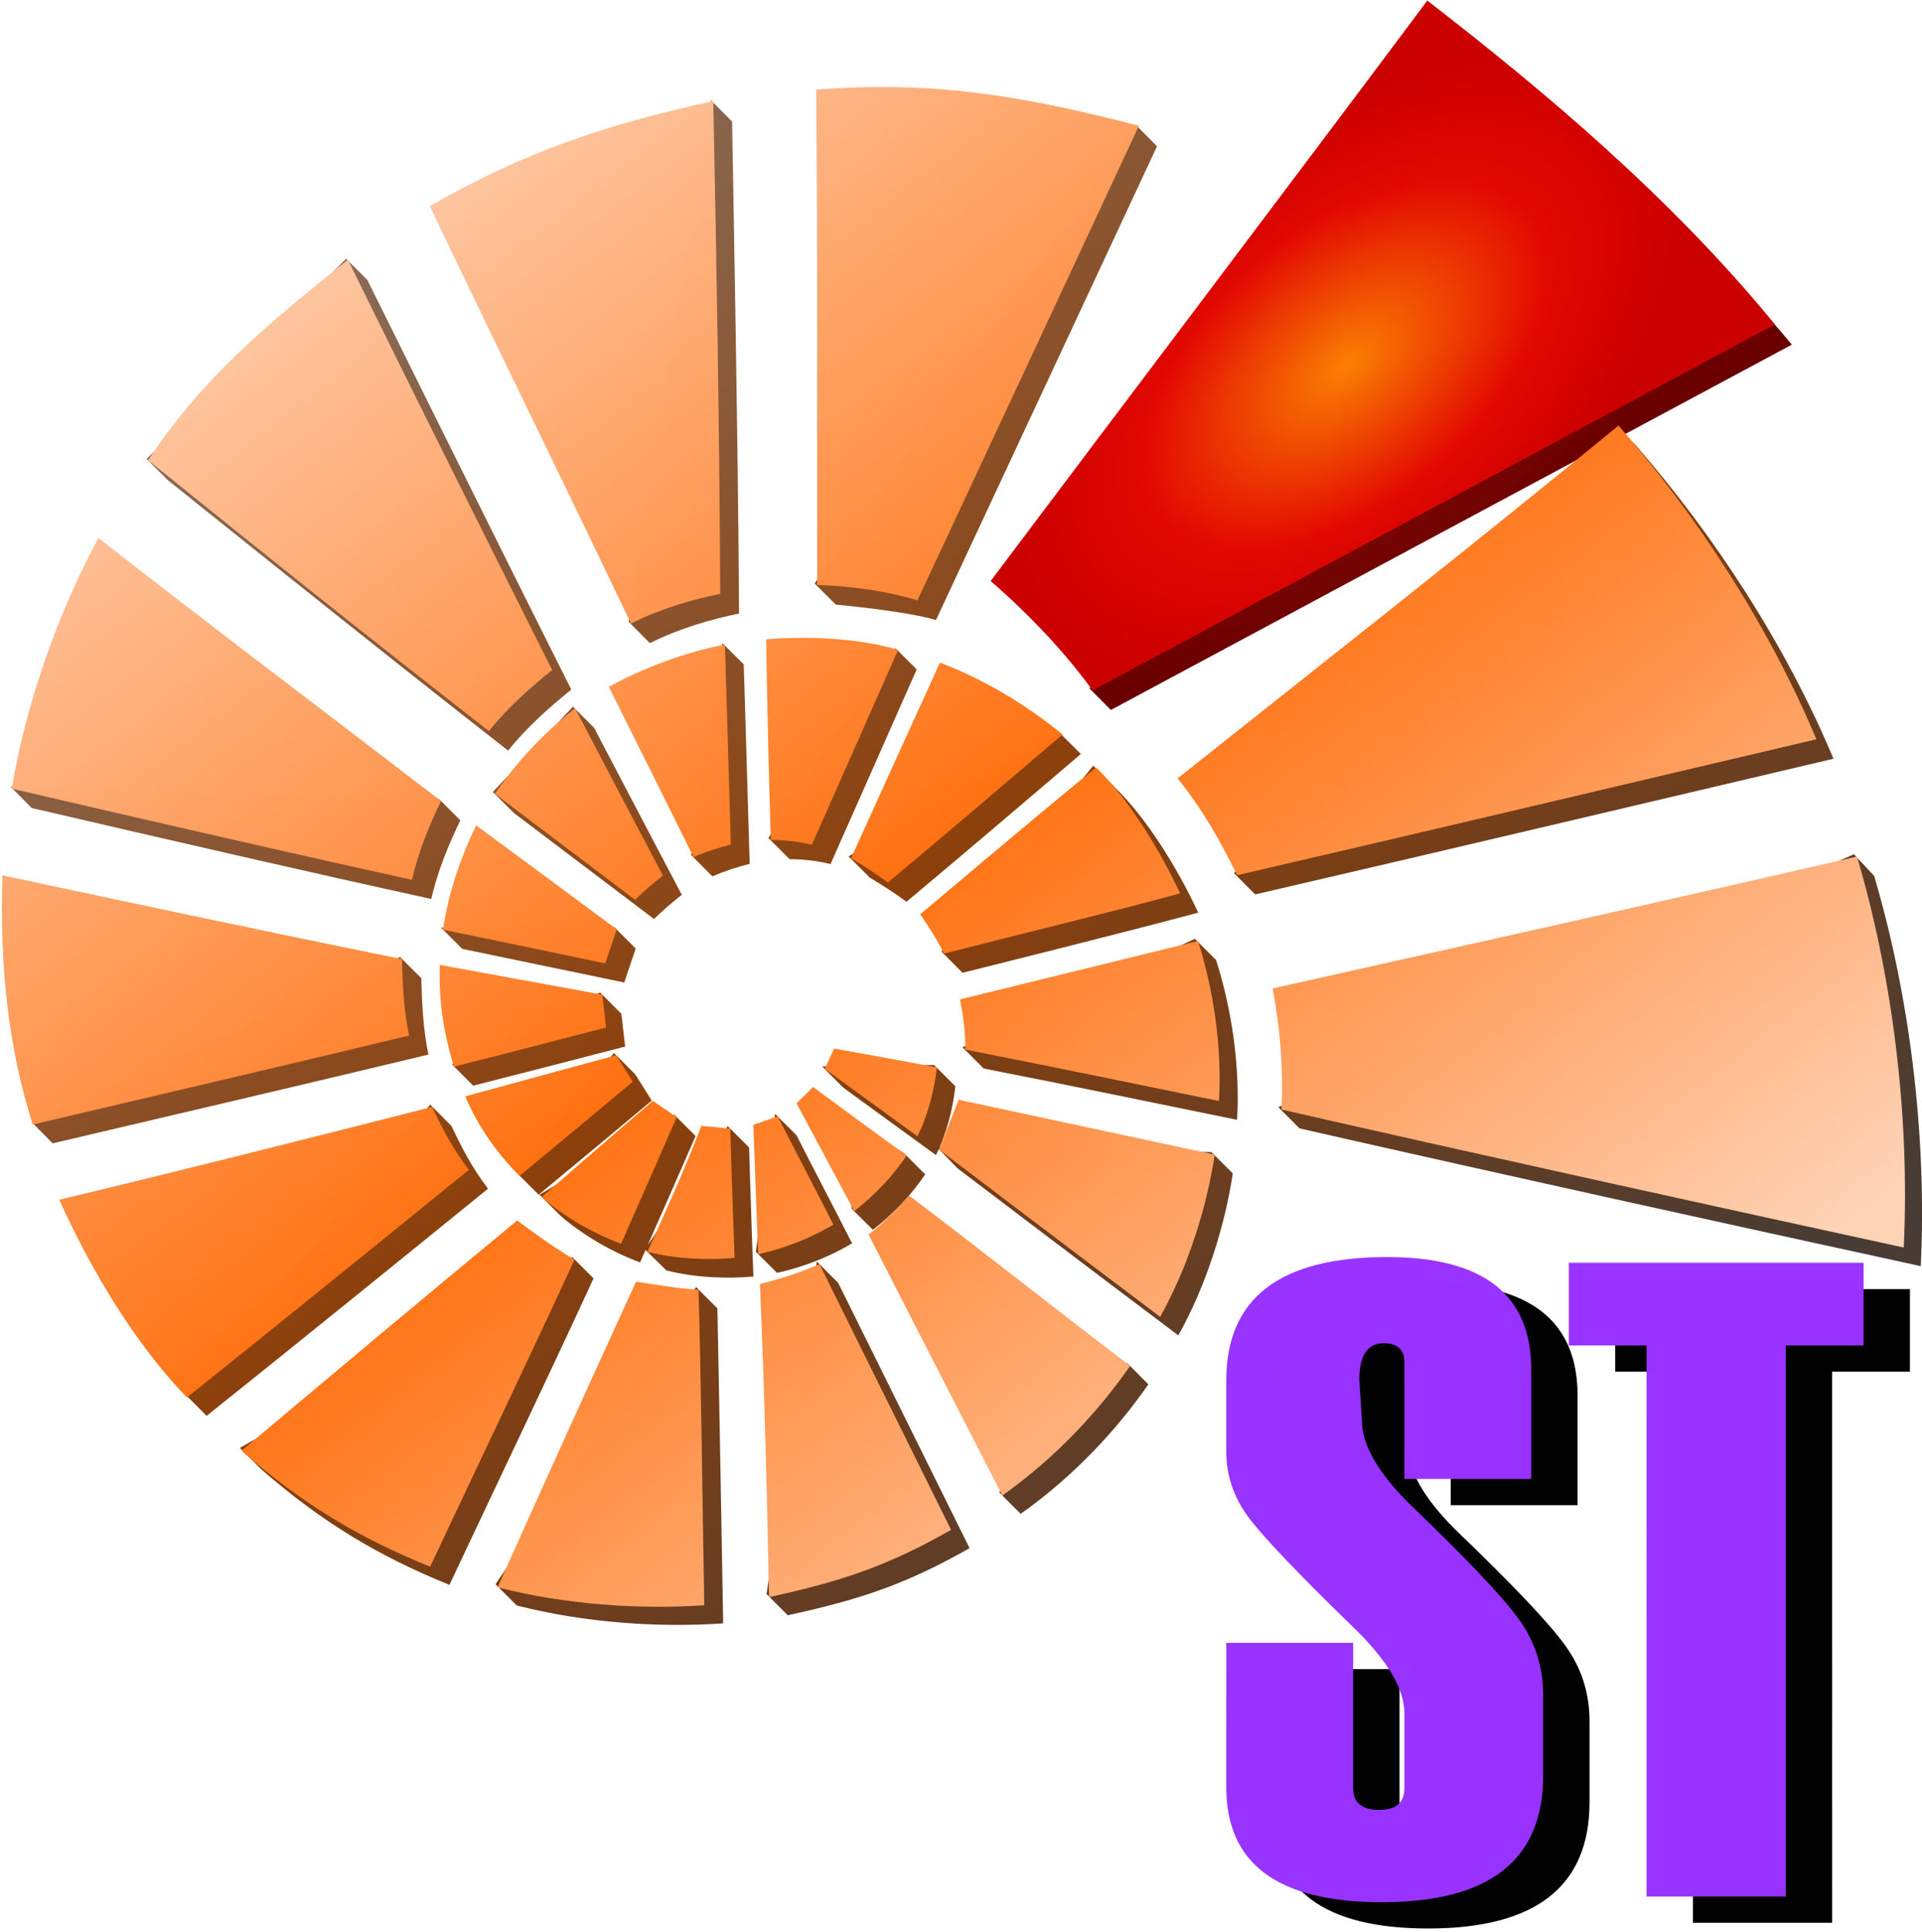
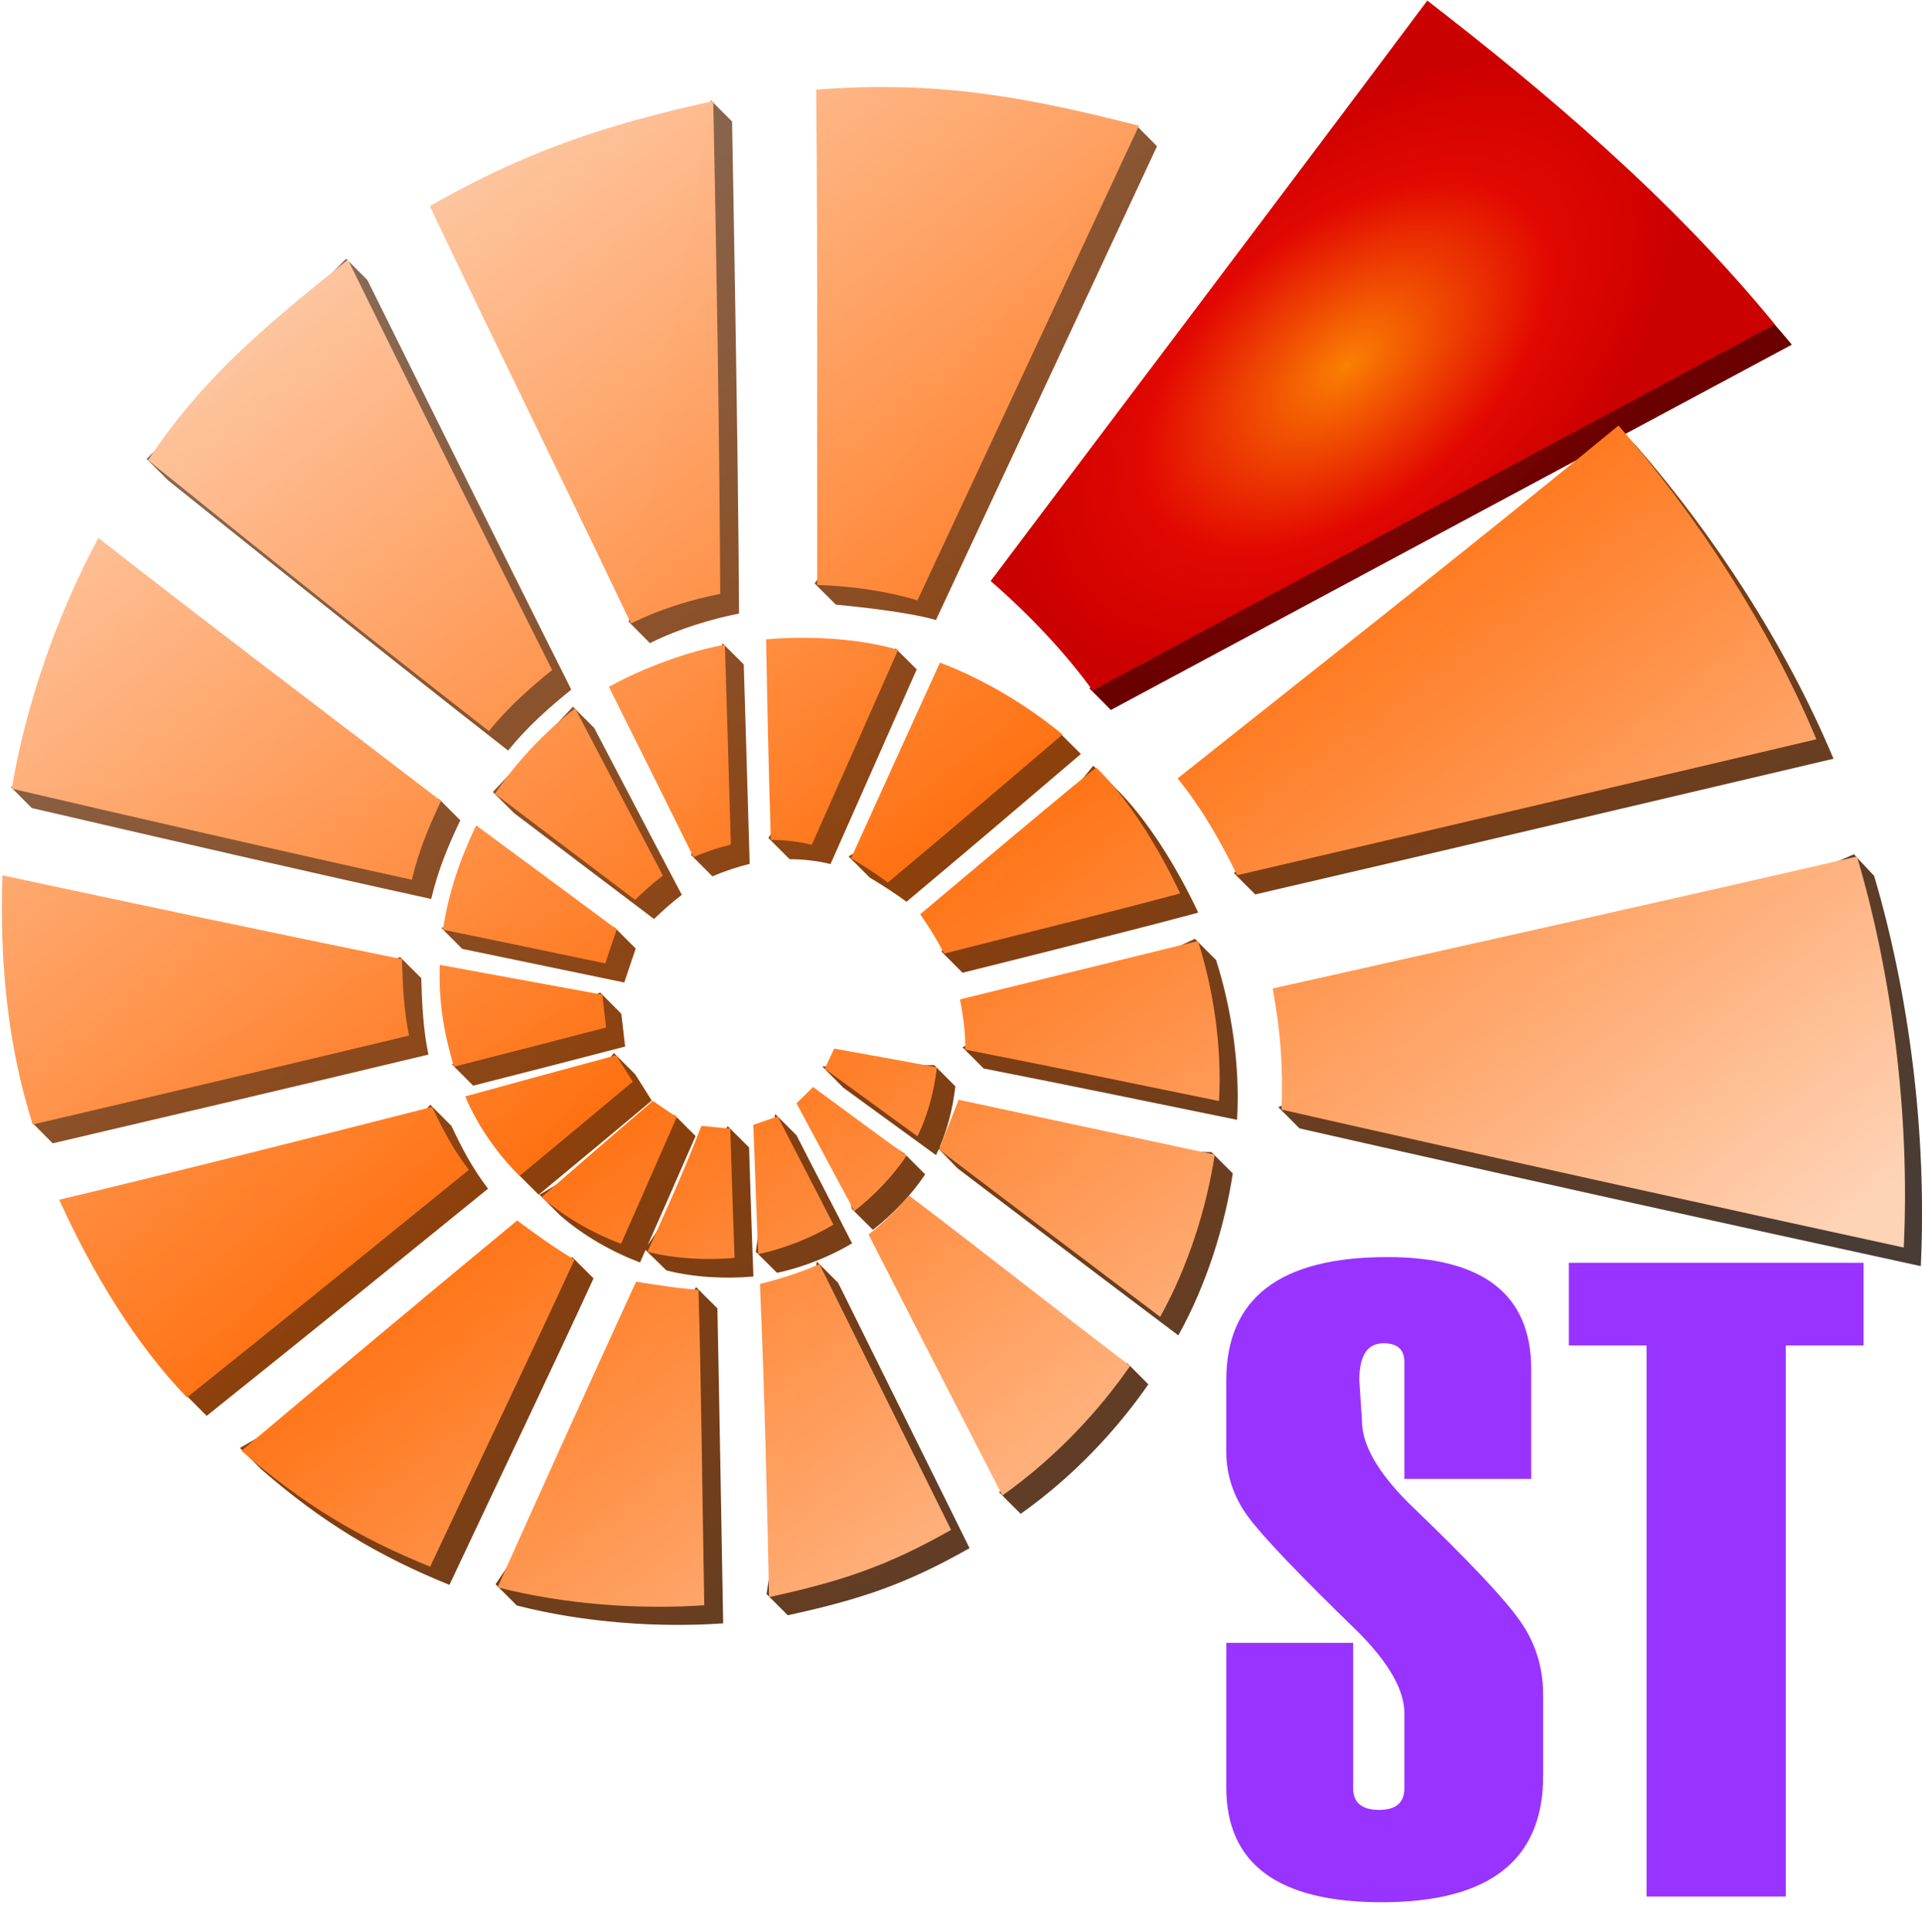
<svg xmlns="http://www.w3.org/2000/svg" xmlns:ns1="http://www.inkscape.org/namespaces/inkscape" xmlns:ns2="http://sodipodi.sourceforge.net/DTD/sodipodi-0.dtd" xmlns:xlink="http://www.w3.org/1999/xlink" width="47.948mm" height="48.191mm" viewBox="0 0 47.948 48.191" version="1.1" id="svg842" ns1:version="1.3.2 (091e20e, 2023-11-25, custom)" ns2:docname="DST.svg" ns1:export-filename="..\..\..\Pictures\DWB\DST.png" ns1:export-xdpi="600.04797" ns1:export-ydpi="600.04797">
  <ns2:namedview id="namedview844" pagecolor="#ffffff" bordercolor="#666666" borderopacity="1.0" ns1:pageshadow="2" ns1:pageopacity="0.0" ns1:pagecheckerboard="true" ns1:document-units="mm" showgrid="false" ns1:snap-global="false" ns1:zoom="4" ns1:cx="69.5" ns1:cy="89.125" ns1:window-width="3200" ns1:window-height="1711" ns1:window-x="-9" ns1:window-y="-9" ns1:window-maximized="1" ns1:current-layer="g878" units="mm" objecttolerance="10000" fit-margin-top="0" fit-margin-left="0" fit-margin-right="0" fit-margin-bottom="0" ns1:showpageshadow="0" ns1:deskcolor="#505050" />
  <defs id="defs839">
    <linearGradient ns1:collect="always" id="linearGradient14055">
      <stop style="stop-color:#fa8003;stop-opacity:0.998" offset="0" id="stop14049" />
      <stop style="stop-color:#740401;stop-opacity:0.996" offset="0.605" id="stop14051" />
      <stop style="stop-color:#6b0000;stop-opacity:1" offset="1" id="stop14053" />
    </linearGradient>
    <linearGradient ns1:collect="always" id="linearGradient13099">
      <stop style="stop-color:#483b33;stop-opacity:0.996" offset="0" id="stop13093" />
      <stop style="stop-color:#8c3f0a;stop-opacity:0.996" offset="0.463" id="stop13095" />
      <stop style="stop-color:#877163;stop-opacity:0.996" offset="1" id="stop13097" />
    </linearGradient>
    <linearGradient ns1:collect="always" id="linearGradient26480">
      <stop style="stop-color:#ffd3b6;stop-opacity:0.998" offset="0" id="stop26476" />
      <stop style="stop-color:#ff7111;stop-opacity:0.998" offset="0.463" id="stop27060" />
      <stop style="stop-color:#fdd5ba;stop-opacity:0.996" offset="1" id="stop26478" />
    </linearGradient>
    <linearGradient ns1:collect="always" id="linearGradient41853">
      <stop style="stop-color:#fa8003;stop-opacity:0.998" offset="0" id="stop41851" />
      <stop style="stop-color:#e20801;stop-opacity:0.998" offset="0.605" id="stop1467" />
      <stop style="stop-color:#cb0000;stop-opacity:1;" offset="1" id="stop41849" />
    </linearGradient>
    <linearGradient ns1:collect="always" xlink:href="#linearGradient26480" id="linearGradient7206" gradientUnits="userSpaceOnUse" gradientTransform="matrix(3.78,-0.007,0.007,3.78,-149.981,-510.949)" x1="94.206" y1="183.197" x2="66.466" y2="147.114" />
    <radialGradient ns1:collect="always" xlink:href="#linearGradient41853" id="radialGradient7482" cx="201.627" cy="65.054" fx="201.627" fy="65.054" r="36.976" gradientTransform="matrix(0.758,-0.652,0.372,0.432,24.928,171.932)" gradientUnits="userSpaceOnUse" />
    <linearGradient ns1:collect="always" xlink:href="#linearGradient13099" id="linearGradient12371" gradientUnits="userSpaceOnUse" gradientTransform="rotate(-0.106,-73012.754,21155.115)" x1="94.206" y1="183.197" x2="66.466" y2="147.114" />
    <radialGradient ns1:collect="always" xlink:href="#linearGradient14055" id="radialGradient13617" gradientUnits="userSpaceOnUse" gradientTransform="matrix(0.201,-0.173,0.098,0.114,7.125,46.019)" cx="201.627" cy="65.054" fx="201.627" fy="65.054" r="36.976" />
  </defs>
  <g ns1:groupmode="layer" id="g1129" ns1:label="Ammonit BackColor" style="display:none;opacity:1" transform="translate(-19.924,-9.065)" ns2:insensitive="true">
    <path id="path1127" style="fill:#ff0000;fill-opacity:0.996;stroke-width:0.085" d="m 40.516,11.221 c -2.85,0.066 -5.602,0.984 -8.205,2.082 -3.04,1.313 -5.611,3.498 -7.781,5.965 -2.572,3.007 -4.084,6.86 -4.53,10.771 -0.195,2.197 -0.018,4.235 0.529,6.394 1.254,4.866 4.678,9.156 8.948,11.341 5.286,2.976 12.713,2.43 17.252,-2.087 1.964,-1.818 3.372,-4.184 3.965,-7.289 0.477,-1.354 0.466,-1.653 1.696,-1.181 4.584,1.06 10.808,2.356 15.397,3.394 0.221,-4.382 -0.402,-8.657 -2.12,-12.649 -1.102,-2.552 -3.09,-5.644 -4.897,-7.833 -7.315,-5.378 -7.685,-5.322 -12.519,-7.94 -2.529,-0.63 -5.121,-1.074 -7.736,-0.969 z" ns2:nodetypes="cccccccccccccc" />
  </g>
  <g ns1:groupmode="layer" id="g12369" ns1:label="Ammonit 3D" style="display:inline" ns2:insensitive="true" transform="translate(-19.924,-9.065)">
    <path id="path12367" style="fill:url(#linearGradient12371);fill-opacity:1;stroke-width:0.085" d="m 40.246,23.62 0.53,0.529 c 0,0 1.723,0.153 2.497,0.384 1.852,-3.961 5.515,-11.819 5.515,-11.819 L 48.262,12.183 Z M 38.187,12.097 37.659,11.566 35.608,24.576 c 0,0 0.194,0.195 0.529,0.533 0.741,-0.369 1.535,-0.599 2.224,-0.738 -0.019,-4.117 -0.174,-12.274 -0.174,-12.274 z M 24.111,21.043 c 0,0 5.578,4.48 8.49,6.747 0.477,-0.598 1.045,-1.093 1.575,-1.521 C 32.477,22.891 29.088,16.049 29.088,16.049 l -0.529,-0.529 -4.977,4.994 z m 36.625,-0.864 c -0.461,-0.463 -0.529,-0.53 -0.529,-0.53 l -9.498,11.198 c 0,0 0.114,0.119 0.529,0.531 4.963,-1.148 9.82,-2.304 14.426,-3.385 -1.195,-2.849 -2.976,-5.573 -4.928,-7.814 z m -40.548,8.512 c 0,0 0.179,0.18 0.528,0.532 3.618,0.84 6.89,1.595 9.965,2.268 0.173,-0.723 0.409,-1.294 0.726,-1.962 -0.415,-0.416 -0.528,-0.529 -0.528,-0.529 z m 22.074,-3.455 -3.17,4.733 c 0,0 0.2,0.198 0.53,0.53 0.344,2.65e-4 0.716,0.044 1.021,0.122 0.713,-1.604 1.5,-3.388 2.15,-4.857 -0.324,-0.321 -0.531,-0.528 -0.531,-0.528 z m -5.095,5.162 c 0,0 0.088,0.084 0.53,0.53 0.309,-0.134 0.636,-0.24 0.929,-0.312 -0.05,-1.771 -0.148,-4.977 -0.148,-4.977 l -0.533,-0.53 z m 9.191,-3.052 -5.266,3.084 c 0,0 0.203,0.198 0.528,0.527 0.338,0.204 0.649,0.403 0.918,0.604 1.647,-1.379 2.775,-2.344 4.35,-3.686 -0.444,-0.44 -0.53,-0.529 -0.53,-0.529 z m -13.609,2.004 1.745,1.321 1.745,1.32 c 0.225,-0.216 0.45,-0.415 0.694,-0.603 -0.754,-1.425 -2.186,-4.164 -2.186,-4.164 L 34.217,26.694 32.219,28.823 Z m 14.448,-1.183 -3.787,4.636 0.526,0.529 c 0,0 4.072,-1.01 5.88,-1.5 -0.529,-1.13 -1.285,-2.356 -2.091,-3.135 -0.298,-0.297 -0.528,-0.53 -0.528,-0.53 z m -16.271,4.038 0.528,0.531 4.043,0.839 0.286,-0.847 -0.534,-0.534 z m 35.75,-1.292 c -0.433,-0.456 -0.501,-0.537 -0.501,-0.537 l -14.361,6.309 c 0,0 0.058,0.058 0.529,0.53 5.322,1.209 10.484,2.345 15.499,3.436 0.158,-3.325 -0.296,-6.806 -1.165,-9.739 z m -45.964,6.144 c 0,0 0.147,0.147 0.527,0.531 3.164,-0.743 6.344,-1.487 9.373,-2.215 -0.134,-0.627 -0.163,-1.325 -0.178,-1.905 -0.184,-0.184 -0.529,-0.528 -0.529,-0.528 z m 23.752,-1.336 c 2.188,0.427 4.437,0.897 6.321,1.28 0.081,-1.342 -0.142,-2.798 -0.524,-3.986 -0.282,-0.281 -0.529,-0.53 -0.529,-0.53 l -5.797,2.706 c 0,0 0.261,0.261 0.529,0.53 z M 31.198,35.617 c 0,0 0.164,0.164 0.53,0.532 1.264,-0.322 2.528,-0.646 3.791,-0.976 l -0.095,-0.818 c -0.328,-0.33 -0.529,-0.531 -0.529,-0.531 z m 9.765,0.583 c 0.794,0.578 1.598,1.162 2.311,1.682 0.272,-0.551 0.421,-1.162 0.483,-1.717 -0.267,-0.267 -0.529,-0.53 -0.529,-0.53 l -2.792,0.035 c 0,0 0.202,0.201 0.528,0.531 z m -8.132,2.139 c 0,0 0.012,0.014 0.531,0.53 0.961,-0.795 1.956,-1.622 2.821,-2.348 -0.139,-0.221 -0.414,-0.657 -0.414,-0.657 -0.213,-0.212 -0.53,-0.53 -0.53,-0.53 z m 7.842,-1.685 0.501,2.566 c 0,0 0.116,0.12 0.526,0.525 0.511,-0.396 0.979,-0.894 1.304,-1.384 -0.342,-0.342 -0.529,-0.529 -0.529,-0.529 0,0 -1.383,-0.872 -1.802,-1.178 z m 3.139,1.558 c 0,0 3.537,2.686 5.508,4.167 0.709,-1.276 1.161,-2.74 1.358,-4.041 -0.381,-0.379 -0.532,-0.531 -0.532,-0.531 l -6.853,-0.13 c 0,0 0.128,0.13 0.519,0.535 z m -7.065,-1.336 -3.364,1.993 c 0,0 0.245,0.245 0.528,0.528 0.577,0.499 1.281,0.899 1.98,1.162 0.493,-1.111 0.987,-2.241 1.386,-3.154 z M 24.55,43.856 c 0,0 0.275,0.272 0.529,0.531 2.443,-1.956 4.885,-3.933 7.02,-5.668 -0.413,-0.54 -0.668,-1.049 -0.914,-1.567 -0.299,-0.299 -0.528,-0.53 -0.528,-0.53 z m 14.711,-7.001 -0.482,3.437 c 0,0 0.189,0.19 0.529,0.526 0.714,-0.153 1.364,-0.432 1.873,-0.735 -0.468,-0.92 -0.962,-1.861 -1.387,-2.697 z m -1.182,0.305 -2.068,3.072 c 0,0 0.139,0.134 0.538,0.526 0.718,0.184 1.528,0.211 2.17,0.152 -0.046,-1.176 -0.108,-3.22 -0.108,-3.22 z m 9.964,5.908 -3.192,3.223 c 0,0 0.293,0.304 0.537,0.539 1.357,-0.962 2.424,-2.134 3.184,-3.23 -0.289,-0.289 -0.529,-0.532 -0.529,-0.532 z m -13.841,-2.641 -8.293,4.759 c 0,0 0.153,0.154 0.528,0.529 1.545,1.35 2.97,2.187 4.699,2.888 1.235,-2.628 2.467,-5.193 3.595,-7.646 -0.41,-0.407 -0.529,-0.53 -0.529,-0.53 z m 5.375,8.934 c 1.829,-0.398 2.95,-0.777 4.535,-1.674 -1.064,-2.148 -2.128,-4.296 -3.192,-6.445 l -0.089,-0.176 -0.529,-0.529 -1.255,8.295 c 0,0 0.335,0.336 0.53,0.529 z m -2.287,-8.187 -5.004,7.413 c 0,0 0.158,0.158 0.53,0.53 1.682,0.431 3.54,0.558 5.149,0.446 -0.048,-2.641 -0.094,-5.424 -0.144,-7.858 -0.188,-0.185 -0.531,-0.531 -0.531,-0.531 z" ns2:nodetypes="cccccccccccccccccccccccccccccccccccccccccccccccccccccccccccccccccccccccccccccccccccccccccccccccccccccccccccccccccccccccccccccccccccccccccccccccccccccccccccccccccccccc" />
  </g>
  <g ns1:groupmode="layer" id="g13615" ns1:label="Keil 3D" style="display:inline" transform="translate(-19.924,-9.065)" ns2:insensitive="true">
    <path id="path13613" style="fill:url(#radialGradient13617);fill-opacity:1;stroke-width:0.085" d="M 55.973,9.594 47.106,26.243 c 0,0 0.059,0.055 0.53,0.534 5.69,-3.05 11.78,-6.324 16.989,-9.114 C 62.029,14.489 55.973,9.594 55.973,9.594 Z" ns2:nodetypes="ccccc" />
  </g>
  <g ns1:groupmode="layer" id="g7140" ns1:label="Ammonit" style="display:inline" transform="translate(-19.924,-9.065)" ns2:insensitive="true">
    <path id="path7138" style="fill:url(#linearGradient7206);fill-opacity:1;stroke-width:0.32" d="m 152.02,42.641 c 0.162,15.406 0.063,32.629 0.097,46.631 3.399,0.127 6.51,0.58 9.438,1.45 6.999,-14.972 14.395,-30.832 20.846,-44.672 -11.558,-2.99 -19.609,-4.212 -30.381,-3.408 z m -9.689,1.082 c -10.376,2.265 -17.882,4.855 -26.686,9.887 6.645,13.956 12.605,25.989 18.935,39.291 2.8,-1.395 5.8,-2.263 8.407,-2.788 -0.073,-15.562 -0.36,-32.024 -0.656,-46.389 z M 89.127,77.533 c 11.755,9.485 21.081,16.933 32.087,25.5 1.804,-2.26 3.951,-4.133 5.952,-5.75 C 120.746,84.516 113.92,70.856 107.938,58.656 100.326,64.732 94.167,69.849 89.127,77.533 Z M 227.553,74.27 c -13.563,11.156 -28.65,22.987 -41.501,33.21 2.51,3.186 3.937,5.786 5.601,9.118 18.756,-4.337 37.115,-8.708 54.525,-12.794 -4.515,-10.768 -11.247,-21.063 -18.625,-29.533 z M 84.449,84.848 c -3.937,7.297 -6.886,15.891 -8.154,23.604 13.675,3.175 26.04,6.028 37.665,8.573 0.653,-2.731 1.545,-4.891 2.743,-7.415 C 105.54,101.053 94.375,92.628 84.449,84.848 Z m 62.857,9.543 c 0.108,6.418 0.253,13.013 0.446,18.885 1.301,10e-4 2.705,0.168 3.857,0.461 2.695,-6.061 5.669,-12.807 8.125,-18.357 -3.963,-1.157 -8.7,-1.295 -12.428,-0.988 z m -14.803,4.479 c 2.786,5.563 5.61,11.248 7.973,16.025 1.167,-0.507 2.405,-0.907 3.51,-1.18 -0.188,-6.695 -0.395,-13.313 -0.559,-18.812 -3.481,0.598 -7.9,2.269 -10.924,3.966 z m 31.167,-2.283 c -2.934,6.43 -5.387,11.835 -8.368,18.416 1.277,0.773 2.452,1.522 3.471,2.282 6.224,-5.21 10.488,-8.857 16.439,-13.932 -3.466,-2.862 -7.626,-5.303 -11.542,-6.767 z m -41.895,12.345 6.596,4.992 6.596,4.988 c 0.851,-0.815 1.699,-1.569 2.623,-2.279 -2.848,-5.385 -5.658,-10.772 -8.262,-15.738 -2.928,2.271 -5.504,5.028 -7.553,8.037 z m 48.191,4.49 -8.15,6.851 c 0.854,1.26 1.596,2.411 2.24,3.707 7.547,-1.931 15.392,-3.816 22.224,-5.668 -1.999,-4.273 -4.857,-8.904 -7.903,-11.85 -2.84,2.27 -5.614,4.633 -8.41,6.96 z m -49.957,-1.516 c -1.563,3.27 -2.587,6.321 -3.128,9.823 5.636,1.144 10.396,2.159 15.282,3.169 l 1.08,-3.201 c -4.628,-3.436 -8.507,-6.312 -13.234,-9.791 z m 129.992,2.934 c -18.739,4.334 -38.101,8.627 -55.006,12.422 0.743,4.102 0.99,7.301 0.83,11.398 19.933,4.537 40.451,9.044 58.578,12.988 0.596,-12.569 -1.119,-25.724 -4.402,-36.809 z m -174.586,1.77 c -0.285,8.328 0.537,16.217 2.855,23.459 11.959,-2.81 23.979,-5.619 35.426,-8.371 -0.508,-2.371 -0.615,-5.008 -0.672,-7.201 -13.058,-2.646 -25.938,-5.391 -37.609,-7.887 z m 90.141,11.68 c 0.311,1.549 0.53,3.234 0.493,4.726 8.271,1.614 16.772,3.39 23.889,4.838 0.304,-5.072 -0.536,-10.576 -1.979,-15.065 -7.641,1.877 -15.513,3.81 -22.403,5.502 z m -48.969,-3.252 c -0.119,3.701 0.416,6.493 1.327,9.589 4.777,-1.217 9.556,-2.442 14.327,-3.69 l -0.357,-3.092 c -5.243,-0.963 -10.62,-1.946 -15.297,-2.807 z m 37.131,7.883 -0.898,1.9 c 3.003,2.183 6.041,4.393 8.734,6.356 1.026,-2.084 1.593,-4.393 1.825,-6.489 -3.355,-0.648 -6.773,-1.238 -9.66,-1.767 z m -34.736,4.502 c 1.212,2.892 3.148,5.533 5.109,7.486 3.632,-3.006 7.392,-6.129 10.66,-8.873 -0.524,-0.834 -1.566,-2.484 -1.566,-2.484 -4.976,1.346 -9.918,2.689 -14.203,3.871 z m 32.742,-0.887 -1.555,1.535 c 1.983,3.685 3.598,6.75 5.436,10.148 1.931,-1.495 3.701,-3.377 4.93,-5.232 -3.114,-2.245 -5.648,-4.137 -8.811,-6.452 z m 13.707,1.203 -1.844,4.687 c 0,0 13.368,10.15 20.818,15.748 2.68,-4.823 4.386,-10.355 5.132,-15.272 -8.035,-1.721 -16.071,-3.439 -24.106,-5.164 z m -28.791,0.105 c -3.741,3.214 -7.212,6.219 -10.471,9.061 2.181,1.885 4.843,3.399 7.482,4.391 1.864,-4.2 3.73,-8.47 5.238,-11.92 z m -55.883,9.307 c 3.118,6.871 7.231,13.649 12.029,18.611 9.233,-7.392 18.465,-14.864 26.533,-21.424 -1.561,-2.042 -2.525,-3.964 -3.455,-5.924 -12.729,3.246 -24.825,6.28 -35.107,8.736 z m 65.342,-7.049 c 0.183,4.386 0.285,8.28 0.465,12.17 2.698,-0.577 5.154,-1.635 7.078,-2.779 -1.769,-3.475 -3.636,-7.033 -5.243,-10.192 z m -4.887,0.096 c -1.568,4.13 -3.404,8.131 -5.076,11.85 2.712,0.695 5.776,0.799 8.203,0.574 -0.175,-4.443 -0.406,-12.169 -0.406,-12.169 z m 19.552,6.562 c -1.198,1.353 -2.373,2.541 -3.814,3.666 4.185,8.196 8.39,16.383 12.594,24.569 5.13,-3.636 9.162,-8.067 12.033,-12.208 -7.216,-5.482 -14.091,-10.95 -20.813,-16.028 z m -36.892,2.346 c -8.696,7.172 -17.325,14.425 -25.957,21.674 5.84,5.104 11.225,8.265 17.762,10.914 4.669,-9.934 9.323,-19.628 13.586,-28.898 -2.119,-1.289 -3.464,-2.269 -5.391,-3.689 z m 22.854,5.97 c 0.449,10.779 0.635,18.788 0.853,29.483 6.911,-1.504 11.148,-2.936 17.141,-6.328 -4.021,-8.119 -8.042,-16.238 -12.062,-24.357 l -0.336,-0.665 c -1.785,0.813 -3.922,1.46 -5.595,1.867 z m -11.665,-0.21 c -4.697,10.258 -9.23,20.266 -13.035,28.771 6.355,1.628 13.379,2.109 19.459,1.686 -0.183,-9.983 -0.276,-20.506 -0.543,-29.698 -1.961,-0.122 -4.116,-0.495 -5.881,-0.759 z" transform="scale(0.265)" ns2:nodetypes="ccccccccccccccccccccccccccccccccccccccccccccccccccccccccccccccccccccccccccccccccccccccccccccccccccccccccccccccccccccccccccccccccccccccccccccc" />
  </g>
  <g ns1:groupmode="layer" id="g878" ns1:label="A Color" style="display:inline" transform="translate(0.016)">
-     <path style="font-size:22.578px;line-height:0.25;font-family:Haettenschweiler;-inkscape-font-specification:Haettenschweiler;fill-opacity:0.996" d="M 31.734,41.639 H 34.898 v 3.627 q 0,0.54 0.65,0.54 0.628,0 0.628,-0.54 v -1.874 q 0,-0.86 -1.147,-2.017 -2.216,-2.15 -2.756,-2.888 -0.54,-0.739 -0.54,-1.621 v -1.775 q 0,-3.076 4.013,-3.076 3.594,0 3.594,2.8 v 2.734 h -3.164 v -2.91 q 0,-0.474 -0.518,-0.474 -0.606,0 -0.606,0.915 l 0.066,1.025 q 0,0.882 1.169,2.051 2.172,2.084 2.756,2.91 0.595,0.827 0.595,1.874 v 2.017 q 0,3.153 -4.024,3.153 -3.881,0 -3.881,-2.866 z m 15.897,-7.419 h -1.94 V 47.967 h -3.473 V 34.219 h -1.94 V 32.158 h 7.353 z" id="text876-5-2" aria-label="ST" />
    <path style="font-size:22.578px;line-height:0.25;font-family:Haettenschweiler;-inkscape-font-specification:Haettenschweiler;fill:#9933ff;fill-opacity:0.996" d="m 30.577,40.984 h 3.164 v 3.627 q 0,0.54 0.65,0.54 0.628,0 0.628,-0.54 v -1.874 q 0,-0.86 -1.147,-2.017 -2.216,-2.15 -2.756,-2.888 -0.54,-0.739 -0.54,-1.621 v -1.775 q 0,-3.076 4.013,-3.076 3.594,0 3.594,2.8 v 2.734 h -3.164 v -2.91 q 0,-0.474 -0.518,-0.474 -0.606,0 -0.606,0.915 l 0.066,1.025 q 0,0.882 1.169,2.051 2.172,2.084 2.756,2.91 0.595,0.827 0.595,1.874 v 2.017 q 0,3.153 -4.024,3.153 -3.881,0 -3.881,-2.866 z m 15.897,-7.419 h -1.94 v 13.747 h -3.473 V 33.565 h -1.94 v -2.062 h 7.353 z" id="text876-5" aria-label="ST" />
  </g>
  <g ns1:groupmode="layer" id="g7144" ns1:label="Keil" style="display:inline" transform="translate(-19.924,-9.065)" ns2:insensitive="true">
    <path id="path7142" style="fill:url(#radialGradient7482);fill-opacity:1;stroke-width:0.32" d="M 209.551,34.262 C 196.056,52.325 181.17,71.967 168.449,88.9 l -0.004,0.006 c 3.802,3.3 7.049,6.802 9.598,10.299 21.257,-11.403 44.529,-23.905 64.229,-34.459 -9.812,-11.998 -21.856,-22.077 -32.721,-30.484 z" transform="scale(0.265)" ns2:nodetypes="cccccc" />
  </g>
</svg>